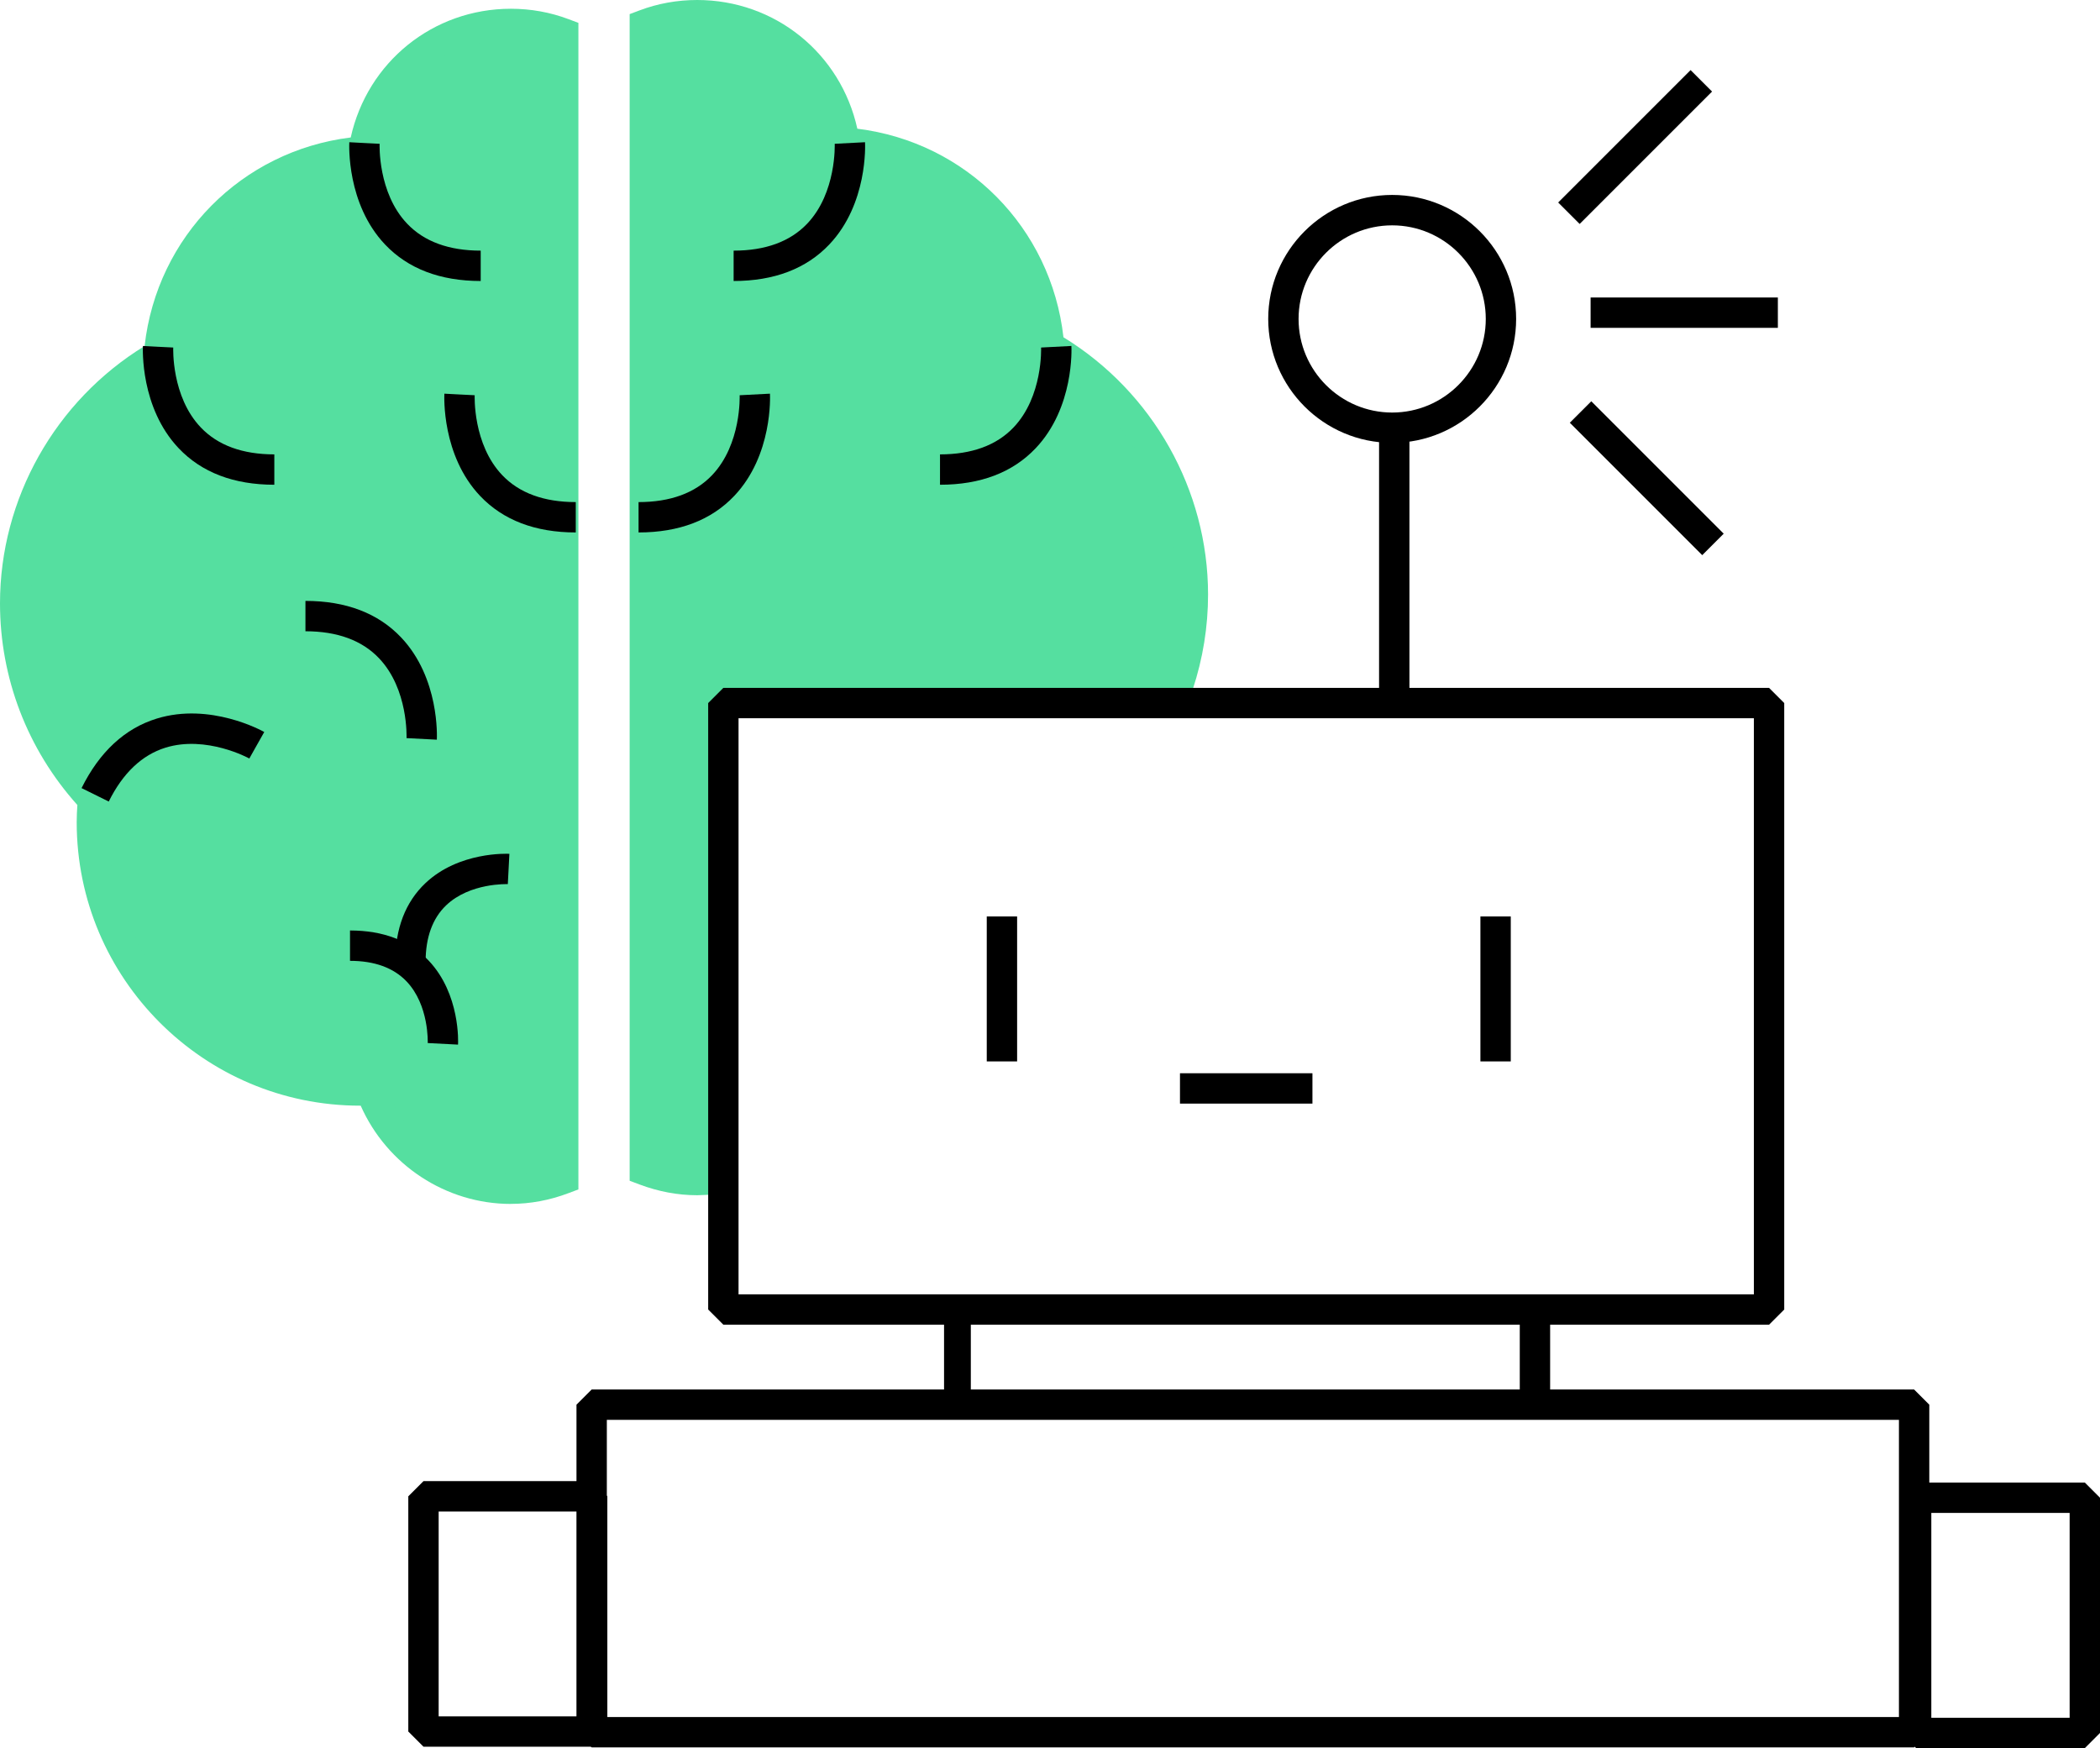
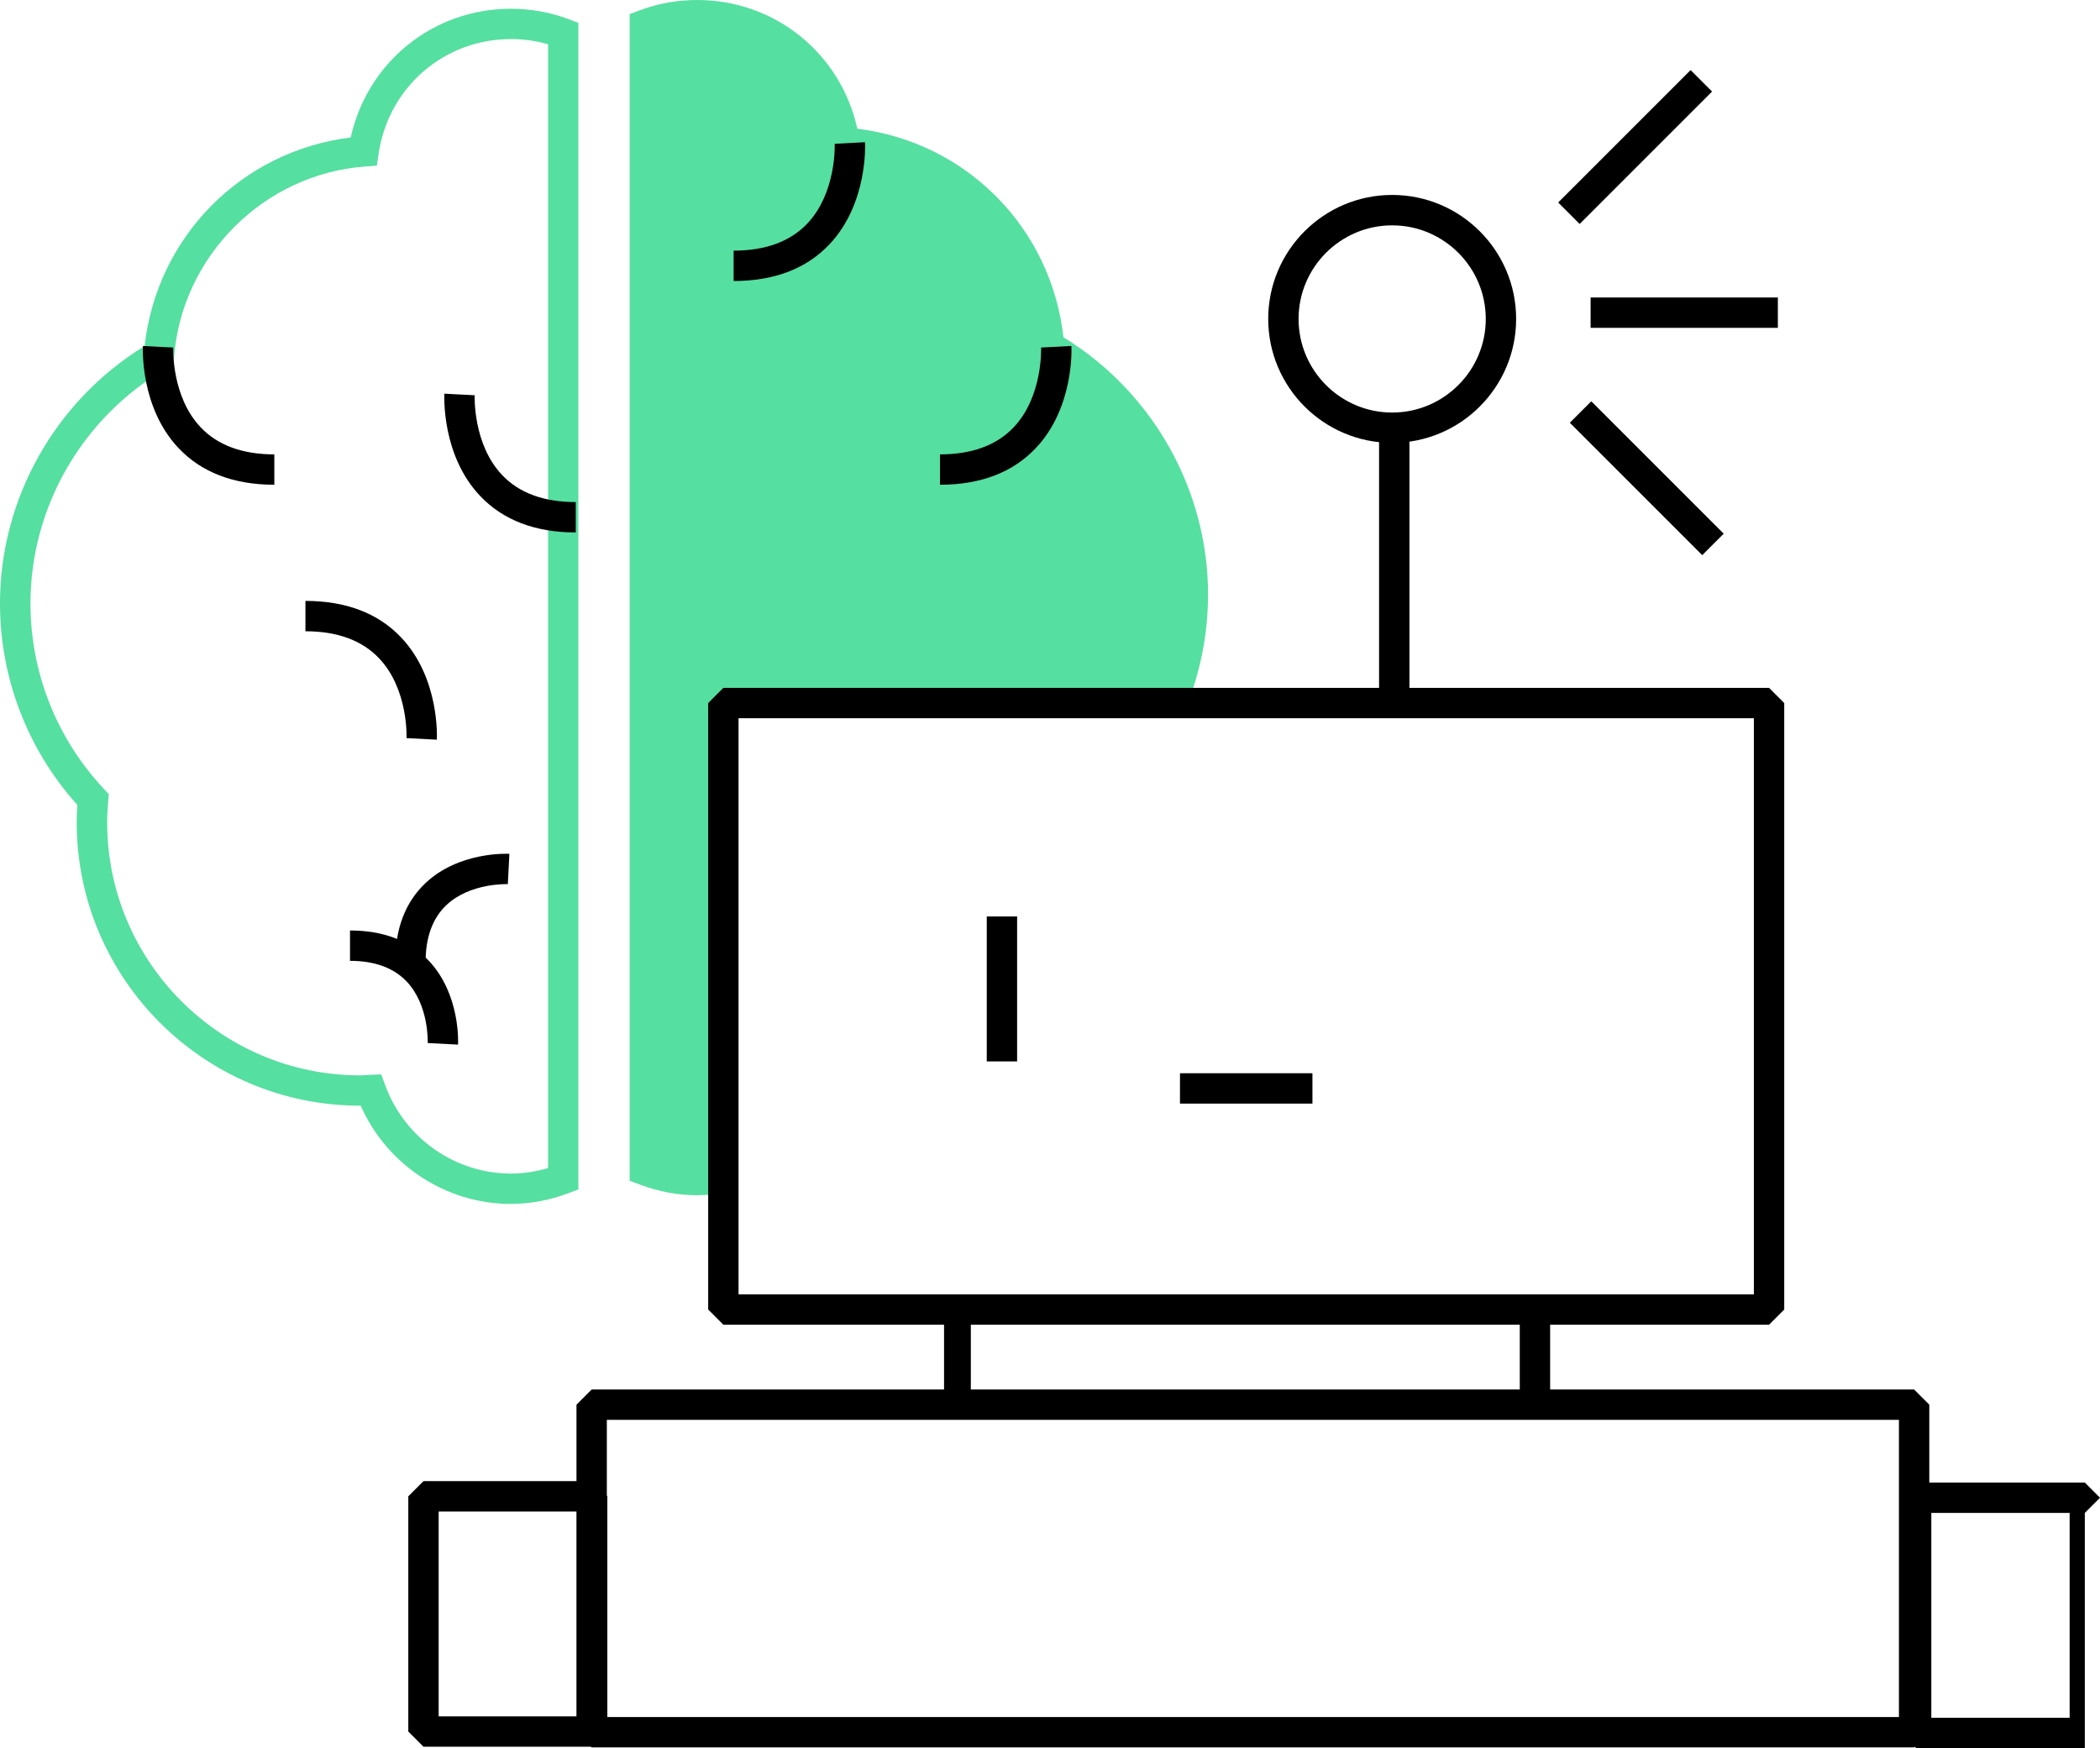
<svg xmlns="http://www.w3.org/2000/svg" id="Calque_1" viewBox="0 0 415.06 345.52">
  <defs>
    <style>.cls-1{fill:#55dfa0;}</style>
  </defs>
  <g>
    <path class="cls-1" d="M139.15,135.29h93.76c1.85-5.59,2.87-11.56,2.87-17.77,0-21-11.46-39.25-28.42-49.06-1.72-21.51-18.9-38.64-40.44-40.25-2.12-14.26-14.28-25.21-29.13-25.21-3.64,0-7.13,.66-10.34,1.87V231.3c3.22,1.22,6.68,1.94,10.34,1.94,.45,0,.9-.03,1.35-.05v-97.9Z" />
    <path class="cls-1" d="M137.8,236.24c-3.83,0-7.66-.72-11.41-2.13l-1.94-.73V2.79l1.94-.73c3.63-1.37,7.47-2.06,11.4-2.06,15.41,0,28.38,10.57,31.66,25.44,21.55,2.66,38.3,19.55,40.74,41.22,17.67,10.84,28.58,30.19,28.58,50.86,0,6.36-1.02,12.66-3.02,18.71l-.68,2.06h-92.93v97.77l-3.24,.14c-.37,.02-.74,.04-1.11,.04Zm-7.34-7.09c1.89,.56,3.79,.91,5.69,1.04v-97.9h94.55c1.38-4.81,2.08-9.76,2.08-14.76,0-19.06-10.31-36.86-26.92-46.47l-1.36-.79-.12-1.57c-1.59-19.89-17.79-36.01-37.67-37.5l-2.39-.18-.35-2.37c-1.95-13.12-12.95-22.65-26.16-22.65-2.51,0-4.97,.35-7.34,1.03V229.15Z" />
  </g>
  <g>
-     <path class="cls-1" d="M100.98,4.72c-14.85,0-27.01,10.95-29.13,25.21-21.54,1.61-38.72,18.75-40.44,40.25C14.46,79.99,3,98.25,3,119.25c0,15.01,5.87,28.65,15.38,38.8-.13,1.48-.22,2.96-.22,4.48,0,29.27,23.75,53.02,53.02,53.02,.71,0,1.39-.08,2.09-.11,4.12,11.38,14.9,19.53,27.71,19.53,3.66,0,7.12-.72,10.34-1.94V6.59c-3.21-1.21-6.7-1.87-10.34-1.87Z" />
    <path class="cls-1" d="M100.98,237.96c-12.85,0-24.51-7.71-29.69-19.42-.04,0-.07,0-.11,0-30.89,0-56.02-25.13-56.02-56.02,0-1.2,.06-2.36,.13-3.41C5.42,148.11,0,134.01,0,119.25c0-20.67,10.91-40.02,28.58-50.86,2.44-21.66,19.19-38.56,40.74-41.22,3.29-14.88,16.25-25.44,31.66-25.44,3.93,0,7.77,.69,11.4,2.06l1.94,.73V235.09l-1.94,.73c-3.74,1.42-7.58,2.13-11.41,2.13Zm-25.63-25.61l.75,2.06c3.8,10.5,13.8,17.55,24.89,17.55,2.45,0,4.91-.37,7.34-1.09V8.75c-2.37-.68-4.83-1.03-7.34-1.03-13.21,0-24.21,9.52-26.16,22.65l-.35,2.37-2.39,.18c-19.88,1.49-36.08,17.61-37.67,37.5l-.12,1.57-1.36,.79c-16.6,9.61-26.92,27.41-26.92,46.47,0,13.68,5.17,26.72,14.57,36.75l.91,.97-.11,1.33c-.11,1.25-.21,2.73-.21,4.23,0,27.58,22.44,50.02,50.02,50.02,.35,0,.69-.03,1.03-.05,.31-.02,.63-.05,.95-.06l2.19-.08Z" />
  </g>
-   <path d="M95.01,55.54c-8.01,0-14.37-2.43-18.91-7.22-7.62-8.04-7.08-19.72-7.06-20.21l5.99,.32-3-.16,3,.15c0,.1-.4,9.67,5.45,15.8,3.36,3.53,8.25,5.32,14.53,5.32v6Z" />
  <path d="M54.22,95.81c-8.01,0-14.37-2.43-18.91-7.22-7.62-8.04-7.08-19.72-7.06-20.21l5.99,.32-3-.16,3,.15c0,.1-.4,9.67,5.45,15.8,3.36,3.53,8.25,5.32,14.53,5.32v6Z" />
  <path d="M86.34,146.2l-5.99-.31c0-.1,.4-9.67-5.45-15.8-3.36-3.53-8.25-5.32-14.53-5.32v-6c8.01,0,14.37,2.43,18.91,7.22,7.62,8.04,7.08,19.72,7.06,20.21Z" />
  <path d="M113.8,105.24c-8.01,0-14.37-2.43-18.91-7.22-7.62-8.04-7.08-19.72-7.06-20.21l5.99,.32-3-.16,3,.15c0,.1-.4,9.67,5.45,15.8,3.36,3.53,8.25,5.32,14.53,5.32v6Z" />
  <path d="M90.53,206.47l-5.99-.31c0-.07,.3-7.49-4.19-12.19-2.57-2.69-6.33-4.06-11.17-4.06v-6c6.57,0,11.8,2,15.55,5.96,6.26,6.61,5.83,16.2,5.8,16.6Z" />
  <path d="M84.12,190.11h-6c0-6.57,2-11.8,5.96-15.55,6.61-6.26,16.2-5.82,16.6-5.8l-.31,5.99c-.07,0-7.49-.3-12.19,4.19-2.69,2.57-4.06,6.33-4.06,11.17Z" />
-   <path d="M21.5,158.43l-5.38-2.66c3.56-7.17,8.56-11.8,14.86-13.74,10.58-3.26,20.82,2.41,21.25,2.65l-2.95,5.23,1.47-2.61-1.47,2.62c-.08-.05-8.49-4.65-16.58-2.14-4.65,1.45-8.42,5.03-11.21,10.65Z" />
  <path d="M145,55.54v-6c6.28,0,11.17-1.79,14.53-5.32,5.84-6.13,5.45-15.71,5.45-15.8l5.99-.31c.03,.49,.56,12.18-7.06,20.21-4.54,4.79-10.9,7.22-18.91,7.22Z" />
  <path d="M185.79,95.81v-6c6.28,0,11.17-1.79,14.53-5.32,5.84-6.13,5.45-15.71,5.45-15.8l5.99-.31c.03,.49,.56,12.18-7.06,20.21-4.54,4.79-10.9,7.22-18.91,7.22Z" />
-   <path d="M126.21,105.24v-6c6.28,0,11.17-1.79,14.53-5.32,5.84-6.13,5.45-15.71,5.45-15.8l5.99-.31c.03,.49,.56,12.18-7.06,20.21-4.54,4.79-10.9,7.22-18.91,7.22Z" />
  <path d="M349.65,261.83H142.97l-3-3v-119.87l3-3h206.68l3,3v119.87l-3,3Zm-203.68-6h200.68v-113.87H145.97v113.87Z" />
  <path d="M275.16,87.53c-13.51,0-24.5-10.99-24.5-24.5s10.99-24.5,24.5-24.5,24.5,10.99,24.5,24.5-10.99,24.5-24.5,24.5Zm0-42.99c-10.2,0-18.5,8.3-18.5,18.5s8.3,18.5,18.5,18.5,18.5-8.3,18.5-18.5-8.3-18.5-18.5-18.5Z" />
  <rect x="272.57" y="85.56" width="6" height="54.35" />
  <rect x="195.03" y="181.14" width="6" height="28.65" />
-   <rect x="292.6" y="181.14" width="6" height="28.65" />
  <rect x="233.22" y="212.13" width="26.18" height="6" />
  <rect x="186.59" y="260.34" width="5.29" height="16.81" />
  <rect x="300.38" y="260.34" width="6" height="16.81" />
  <path d="M378.32,345.37H116.94l-3-3v-64.73l3-3H378.32l3,3v64.73l-3,3Zm-258.38-6h255.38v-58.73H119.94v58.73Z" />
  <path d="M117.04,345.24h-33.34l-3-3v-46.49l3-3h33.34l3,3v46.49l-3,3Zm-30.34-6h27.34v-40.49h-27.34v40.49Z" />
-   <path d="M412.06,345.52h-33.34l-3-3v-46.49l3-3h33.34l3,3v46.49l-3,3Zm-30.34-6h27.34v-40.49h-27.34v40.49Z" />
+   <path d="M412.06,345.52h-33.34l-3-3v-46.49l3-3h33.34l3,3l-3,3Zm-30.34-6h27.34v-40.49h-27.34v40.49Z" />
  <rect x="304.67" y="26.06" width="37.01" height="6" transform="translate(74.11 237.03) rotate(-45)" />
  <rect x="314.38" y="58.8" width="37.01" height="6" />
  <rect x="322.48" y="76.02" width="6" height="37.01" transform="translate(28.49 257.83) rotate(-45)" />
</svg>